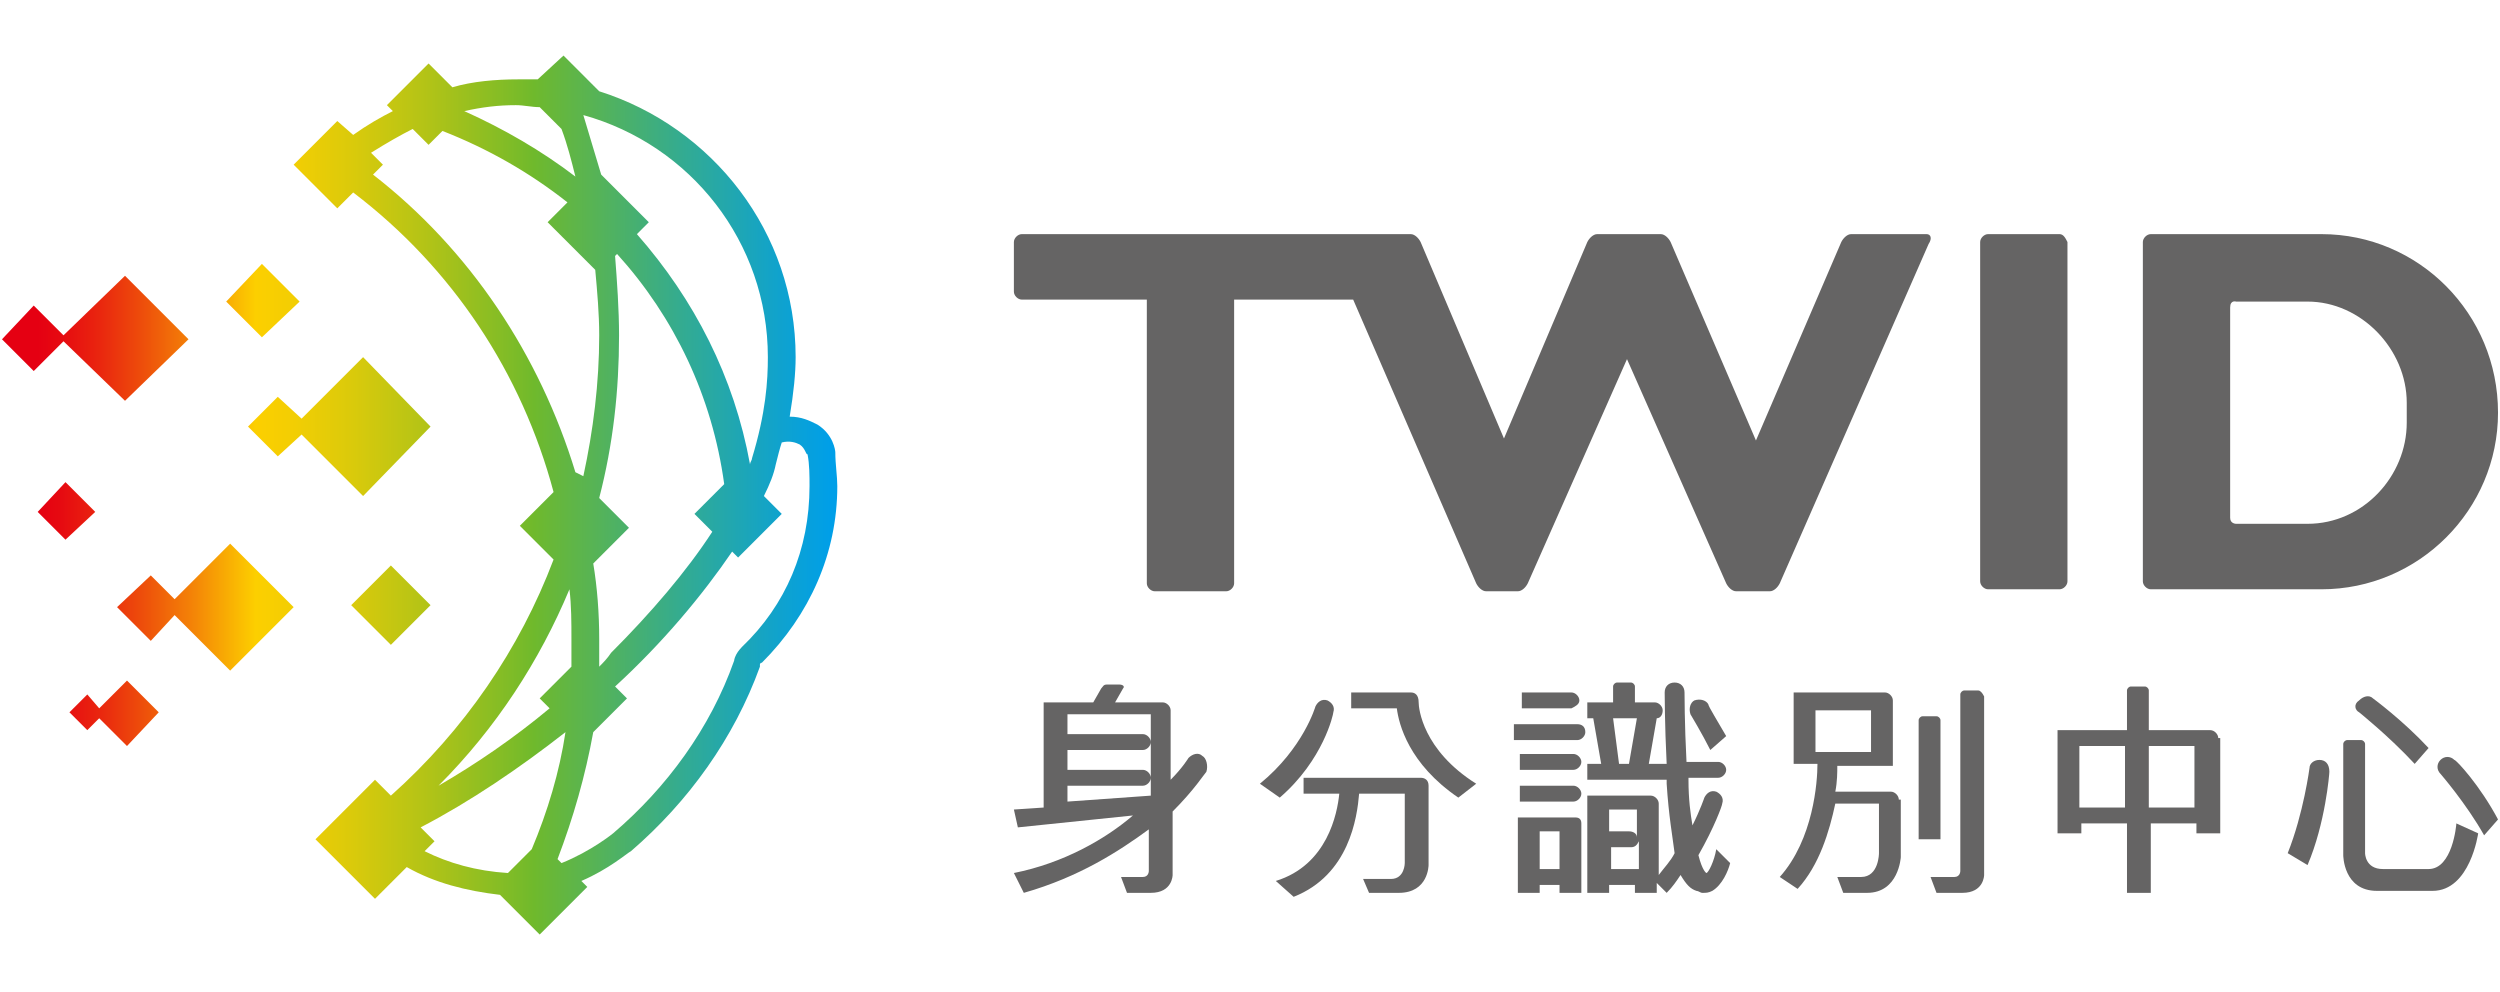
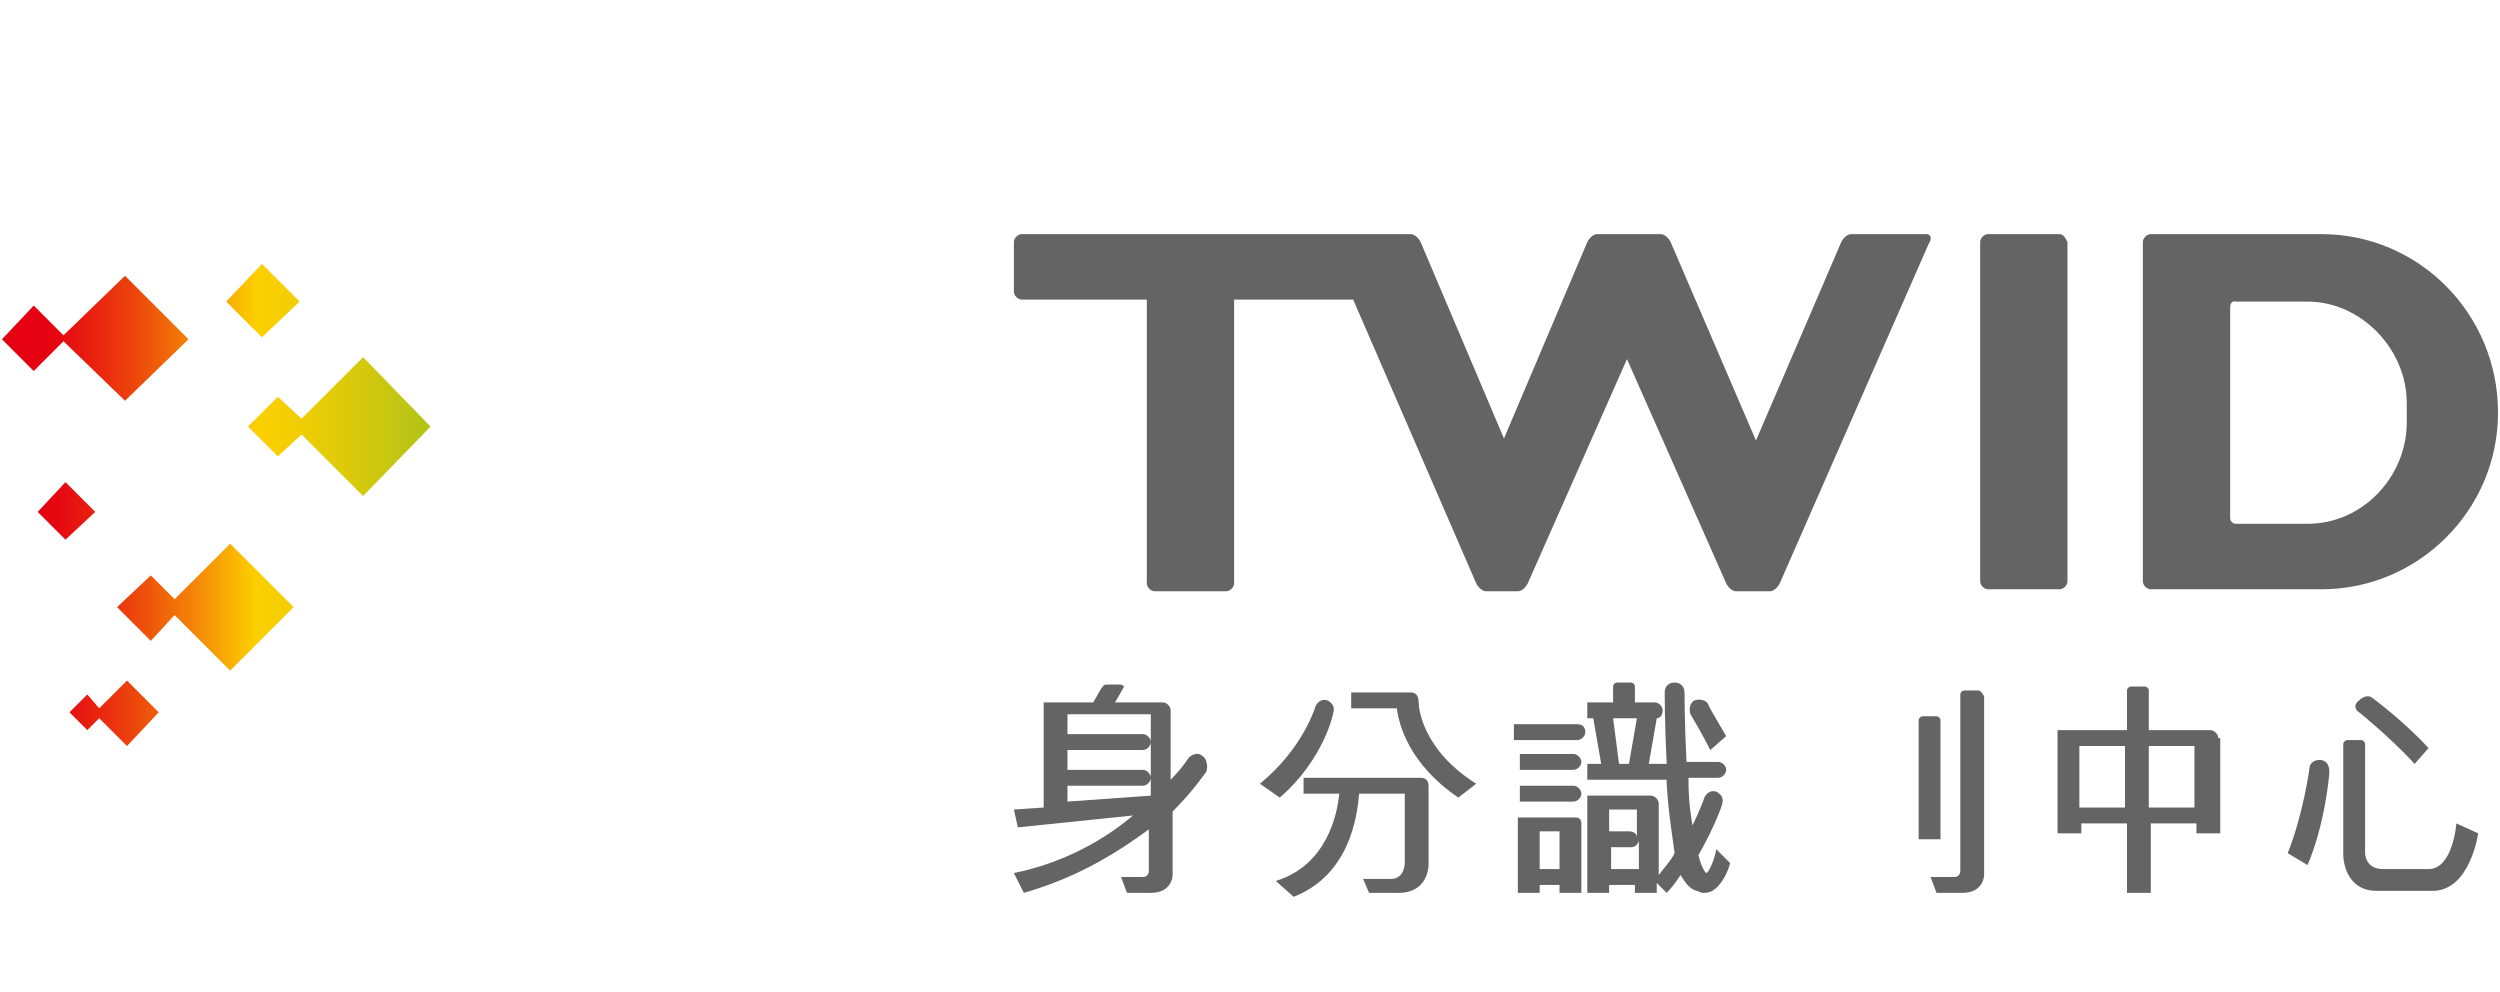
<svg xmlns="http://www.w3.org/2000/svg" version="1.1" id="圖層_1" x="0px" y="0px" viewBox="0 0 126 50" style="enable-background:new 0 0 126 50;" xml:space="preserve">
  <style type="text/css">
	.st0{fill:url(#SVGID_1_);}
	.st1{fill:url(#SVGID_2_);}
	.st2{fill:url(#SVGID_3_);}
	.st3{fill:url(#SVGID_4_);}
	.st4{fill:url(#SVGID_5_);}
	.st5{fill:url(#SVGID_6_);}
	.st6{fill:url(#SVGID_7_);}
	.st7{fill:url(#SVGID_8_);}
	.st8{fill:#656464;}
</style>
  <g>
    <g>
      <linearGradient id="SVGID_1_" gradientUnits="userSpaceOnUse" x1="1.889" y1="30.628" x2="41.868" y2="30.628">
        <stop offset="0" style="stop-color:#E50012" />
        <stop offset="2.720355e-02" style="stop-color:#E60911" />
        <stop offset="7.212701e-02" style="stop-color:#E9220F" />
        <stop offset="0.129" style="stop-color:#ED4B0B" />
        <stop offset="0.196" style="stop-color:#F48407" />
        <stop offset="0.271" style="stop-color:#FCCB00" />
        <stop offset="0.275" style="stop-color:#FCCF00" />
        <stop offset="0.321" style="stop-color:#F3CE03" />
        <stop offset="0.397" style="stop-color:#DACA0B" />
        <stop offset="0.494" style="stop-color:#B1C317" />
        <stop offset="0.608" style="stop-color:#79BB29" />
        <stop offset="0.626" style="stop-color:#6FB92C" />
        <stop offset="0.638" style="stop-color:#6BB833" />
        <stop offset="0.817" style="stop-color:#32AB93" />
        <stop offset="0.941" style="stop-color:#0EA2D0" />
        <stop offset="1" style="stop-color:#009FE8" />
      </linearGradient>
      <polygon class="st0" points="8.8,30.2 7.6,29 5.9,30.6 7.6,32.3 8.8,31 11.6,33.8 14.8,30.6 11.6,27.4   " />
      <linearGradient id="SVGID_2_" gradientUnits="userSpaceOnUse" x1="1.889" y1="17.052" x2="41.872" y2="17.052">
        <stop offset="0" style="stop-color:#E50012" />
        <stop offset="2.720355e-02" style="stop-color:#E60911" />
        <stop offset="7.212701e-02" style="stop-color:#E9220F" />
        <stop offset="0.129" style="stop-color:#ED4B0B" />
        <stop offset="0.196" style="stop-color:#F48407" />
        <stop offset="0.271" style="stop-color:#FCCB00" />
        <stop offset="0.275" style="stop-color:#FCCF00" />
        <stop offset="0.321" style="stop-color:#F3CE03" />
        <stop offset="0.397" style="stop-color:#DACA0B" />
        <stop offset="0.494" style="stop-color:#B1C317" />
        <stop offset="0.608" style="stop-color:#79BB29" />
        <stop offset="0.626" style="stop-color:#6FB92C" />
        <stop offset="0.638" style="stop-color:#6BB833" />
        <stop offset="0.817" style="stop-color:#32AB93" />
        <stop offset="0.941" style="stop-color:#0EA2D0" />
        <stop offset="1" style="stop-color:#009FE8" />
      </linearGradient>
      <polygon class="st1" points="6.3,20.2 9.5,17.1 6.3,13.9 3.2,16.9 1.7,15.4 0.1,17.1 1.7,18.7 3.2,17.2   " />
      <linearGradient id="SVGID_3_" gradientUnits="userSpaceOnUse" x1="1.889" y1="21.529" x2="41.869" y2="21.529">
        <stop offset="0" style="stop-color:#E50012" />
        <stop offset="2.720355e-02" style="stop-color:#E60911" />
        <stop offset="7.212701e-02" style="stop-color:#E9220F" />
        <stop offset="0.129" style="stop-color:#ED4B0B" />
        <stop offset="0.196" style="stop-color:#F48407" />
        <stop offset="0.271" style="stop-color:#FCCB00" />
        <stop offset="0.275" style="stop-color:#FCCF00" />
        <stop offset="0.321" style="stop-color:#F3CE03" />
        <stop offset="0.397" style="stop-color:#DACA0B" />
        <stop offset="0.494" style="stop-color:#B1C317" />
        <stop offset="0.608" style="stop-color:#79BB29" />
        <stop offset="0.626" style="stop-color:#6FB92C" />
        <stop offset="0.638" style="stop-color:#6BB833" />
        <stop offset="0.817" style="stop-color:#32AB93" />
        <stop offset="0.941" style="stop-color:#0EA2D0" />
        <stop offset="1" style="stop-color:#009FE8" />
      </linearGradient>
      <polygon class="st2" points="18.3,18 15.2,21.1 14,20 12.5,21.5 14,23 15.2,21.9 18.3,25 21.7,21.5   " />
      <linearGradient id="SVGID_4_" gradientUnits="userSpaceOnUse" x1="1.888" y1="15.153" x2="41.87" y2="15.153">
        <stop offset="0" style="stop-color:#E50012" />
        <stop offset="2.720355e-02" style="stop-color:#E60911" />
        <stop offset="7.212701e-02" style="stop-color:#E9220F" />
        <stop offset="0.129" style="stop-color:#ED4B0B" />
        <stop offset="0.196" style="stop-color:#F48407" />
        <stop offset="0.271" style="stop-color:#FCCB00" />
        <stop offset="0.275" style="stop-color:#FCCF00" />
        <stop offset="0.321" style="stop-color:#F3CE03" />
        <stop offset="0.397" style="stop-color:#DACA0B" />
        <stop offset="0.494" style="stop-color:#B1C317" />
        <stop offset="0.608" style="stop-color:#79BB29" />
        <stop offset="0.626" style="stop-color:#6FB92C" />
        <stop offset="0.638" style="stop-color:#6BB833" />
        <stop offset="0.817" style="stop-color:#32AB93" />
        <stop offset="0.941" style="stop-color:#0EA2D0" />
        <stop offset="1" style="stop-color:#009FE8" />
      </linearGradient>
      <polygon class="st3" points="15.1,15.2 13.2,13.3 11.4,15.2 13.2,17   " />
      <linearGradient id="SVGID_5_" gradientUnits="userSpaceOnUse" x1="1.889" y1="25.756" x2="41.871" y2="25.756">
        <stop offset="0" style="stop-color:#E50012" />
        <stop offset="2.720355e-02" style="stop-color:#E60911" />
        <stop offset="7.212701e-02" style="stop-color:#E9220F" />
        <stop offset="0.129" style="stop-color:#ED4B0B" />
        <stop offset="0.196" style="stop-color:#F48407" />
        <stop offset="0.271" style="stop-color:#FCCB00" />
        <stop offset="0.275" style="stop-color:#FCCF00" />
        <stop offset="0.321" style="stop-color:#F3CE03" />
        <stop offset="0.397" style="stop-color:#DACA0B" />
        <stop offset="0.494" style="stop-color:#B1C317" />
        <stop offset="0.608" style="stop-color:#79BB29" />
        <stop offset="0.626" style="stop-color:#6FB92C" />
        <stop offset="0.638" style="stop-color:#6BB833" />
        <stop offset="0.817" style="stop-color:#32AB93" />
        <stop offset="0.941" style="stop-color:#0EA2D0" />
        <stop offset="1" style="stop-color:#009FE8" />
      </linearGradient>
      <polygon class="st4" points="3.3,24.3 1.9,25.8 3.3,27.2 4.8,25.8   " />
      <linearGradient id="SVGID_6_" gradientUnits="userSpaceOnUse" x1="1.89" y1="35.93" x2="41.864" y2="35.93">
        <stop offset="0" style="stop-color:#E50012" />
        <stop offset="2.720355e-02" style="stop-color:#E60911" />
        <stop offset="7.212701e-02" style="stop-color:#E9220F" />
        <stop offset="0.129" style="stop-color:#ED4B0B" />
        <stop offset="0.196" style="stop-color:#F48407" />
        <stop offset="0.271" style="stop-color:#FCCB00" />
        <stop offset="0.275" style="stop-color:#FCCF00" />
        <stop offset="0.321" style="stop-color:#F3CE03" />
        <stop offset="0.397" style="stop-color:#DACA0B" />
        <stop offset="0.494" style="stop-color:#B1C317" />
        <stop offset="0.608" style="stop-color:#79BB29" />
        <stop offset="0.626" style="stop-color:#6FB92C" />
        <stop offset="0.638" style="stop-color:#6BB833" />
        <stop offset="0.817" style="stop-color:#32AB93" />
        <stop offset="0.941" style="stop-color:#0EA2D0" />
        <stop offset="1" style="stop-color:#009FE8" />
      </linearGradient>
      <polygon class="st5" points="5,35.7 4.4,35 3.5,35.9 4.4,36.8 5,36.2 6.4,37.6 8,35.9 6.4,34.3   " />
      <linearGradient id="SVGID_7_" gradientUnits="userSpaceOnUse" x1="1.888" y1="30.485" x2="41.869" y2="30.485">
        <stop offset="0" style="stop-color:#E50012" />
        <stop offset="2.720355e-02" style="stop-color:#E60911" />
        <stop offset="7.212701e-02" style="stop-color:#E9220F" />
        <stop offset="0.129" style="stop-color:#ED4B0B" />
        <stop offset="0.196" style="stop-color:#F48407" />
        <stop offset="0.271" style="stop-color:#FCCB00" />
        <stop offset="0.275" style="stop-color:#FCCF00" />
        <stop offset="0.321" style="stop-color:#F3CE03" />
        <stop offset="0.397" style="stop-color:#DACA0B" />
        <stop offset="0.494" style="stop-color:#B1C317" />
        <stop offset="0.608" style="stop-color:#79BB29" />
        <stop offset="0.626" style="stop-color:#6FB92C" />
        <stop offset="0.638" style="stop-color:#6BB833" />
        <stop offset="0.817" style="stop-color:#32AB93" />
        <stop offset="0.941" style="stop-color:#0EA2D0" />
        <stop offset="1" style="stop-color:#009FE8" />
      </linearGradient>
-       <polygon class="st6" points="19.7,32.5 21.7,30.5 19.7,28.5 17.7,30.5   " />
      <linearGradient id="SVGID_8_" gradientUnits="userSpaceOnUse" x1="1.889" y1="25" x2="41.868" y2="25">
        <stop offset="0" style="stop-color:#E50012" />
        <stop offset="2.720355e-02" style="stop-color:#E60911" />
        <stop offset="7.212701e-02" style="stop-color:#E9220F" />
        <stop offset="0.129" style="stop-color:#ED4B0B" />
        <stop offset="0.196" style="stop-color:#F48407" />
        <stop offset="0.271" style="stop-color:#FCCB00" />
        <stop offset="0.275" style="stop-color:#FCCF00" />
        <stop offset="0.321" style="stop-color:#F3CE03" />
        <stop offset="0.397" style="stop-color:#DACA0B" />
        <stop offset="0.494" style="stop-color:#B1C317" />
        <stop offset="0.608" style="stop-color:#79BB29" />
        <stop offset="0.626" style="stop-color:#6FB92C" />
        <stop offset="0.638" style="stop-color:#6BB833" />
        <stop offset="0.817" style="stop-color:#32AB93" />
        <stop offset="0.941" style="stop-color:#0EA2D0" />
        <stop offset="1" style="stop-color:#009FE8" />
      </linearGradient>
-       <path class="st7" d="M42.1,22.8c0-0.1-0.1-0.9-0.9-1.4c-0.4-0.2-0.8-0.4-1.4-0.4c0.2-1.2,0.3-2.2,0.3-3c0-6.3-4.2-11.6-9.9-13.4    l-1.8-1.8L27.1,4c-0.3,0-0.7,0-1,0c-1.1,0-2.3,0.1-3.3,0.4l-1.2-1.2l-2.1,2.1l0.3,0.3c-0.6,0.3-1.3,0.7-2,1.2L17,6.1l-2.2,2.2    l2.2,2.2l0.8-0.8c5,3.8,8.5,9.1,10.1,15.1l-1.7,1.7l1.7,1.7c-1.7,4.5-4.5,8.6-8.2,11.9l-0.8-0.8l-3,3l3,3l1.6-1.6    c1.4,0.8,3,1.2,4.7,1.4l2,2l2.4-2.4l-0.3-0.3c1.4-0.6,2.3-1.4,2.5-1.5c2.9-2.5,5.2-5.7,6.5-9.3c0,0,0-0.1,0-0.1    c0-0.1,0.1-0.1,0.1-0.1c2.4-2.4,3.8-5.5,3.8-8.9C42.2,24,42.1,23.4,42.1,22.8z M38.7,18c0,1.2-0.1,2.8-0.8,5.1    c0,0.1-0.1,0.2-0.1,0.3C37,19,35,15.1,32.1,11.8l0.6-0.6l-2.4-2.4c-0.3-1-0.6-2-0.9-3C34.8,7.3,38.7,12.2,38.7,18z M30.2,33.6    c0-0.5,0-0.9,0-1.4c0-1.3-0.1-2.6-0.3-3.8l1.8-1.8l-1.5-1.5c0.7-2.7,1-5.4,1-8.2c0-1.3-0.1-2.7-0.2-4l0.1-0.1    C34,16,35.9,20,36.5,24.4L35,25.9l0.9,0.9c-1.3,2-3.1,4.1-5.1,6.1C30.6,33.2,30.4,33.4,30.2,33.6z M27.2,5.4l1.1,1.1    c0.3,0.8,0.5,1.6,0.7,2.4c-1.7-1.3-3.6-2.4-5.6-3.3c0.9-0.2,1.7-0.3,2.6-0.3C26.4,5.3,26.8,5.4,27.2,5.4z M18.8,8.8l0.5-0.5    l-0.6-0.6c0.8-0.5,1.5-0.9,2.1-1.2l0.8,0.8l0.7-0.7c2.3,0.9,4.4,2.1,6.3,3.6l-1,1l2.4,2.4c0.1,1.1,0.2,2.2,0.2,3.3    c0,2.4-0.3,4.8-0.8,7.1L29,23.8C27.2,17.9,23.7,12.6,18.8,8.8z M28.7,29.7c0.1,0.8,0.1,1.7,0.1,2.5c0,0.5,0,0.9,0,1.4l-1.6,1.6    l0.5,0.5c-1.8,1.5-3.7,2.8-5.6,3.9C25,36.7,27.2,33.3,28.7,29.7z M21.2,41.7c2.5-1.3,5-3,7.3-4.8c-0.3,2-0.9,4-1.7,5.9l-1.2,1.2    c0,0,0,0,0,0c-1.6-0.1-3-0.5-4.2-1.1l0.5-0.5L21.2,41.7z M37.4,32.6c0,0-0.2,0.2-0.3,0.4c-0.1,0.2-0.1,0.3-0.1,0.3    c-1.2,3.4-3.4,6.4-6.1,8.7l0,0c0,0-1.1,0.9-2.6,1.5l-0.2-0.2c0.8-2.1,1.4-4.2,1.8-6.4l1.7-1.7L31,34.6c2.4-2.2,4.4-4.6,5.9-6.8    l0.3,0.3l2.2-2.2l-0.9-0.9c0.3-0.6,0.5-1.1,0.6-1.6c0.1-0.4,0.2-0.8,0.3-1.1c0.4-0.1,0.7,0,0.9,0.1c0.3,0.2,0.3,0.5,0.4,0.5    c0.1,0.5,0.1,1.1,0.1,1.6C40.8,27.7,39.6,30.5,37.4,32.6z" />
    </g>
    <g>
      <g>
        <g>
          <path class="st8" d="M116.9,38.3c-0.3,0-0.5,0.2-0.5,0.4c0,0-0.3,2.3-1.1,4.3l1,0.6c0.9-2.1,1.1-4.6,1.1-4.7      C117.4,38.5,117.2,38.3,116.9,38.3z" />
          <path class="st8" d="M118.9,35.9c0,0,1.5,1.2,2.8,2.6l0.7-0.8c-1.3-1.4-2.8-2.5-2.8-2.5c-0.2-0.2-0.5-0.1-0.7,0.1      C118.6,35.5,118.7,35.8,118.9,35.9z" />
-           <path class="st8" d="M123.7,38.3c-0.2-0.2-0.5-0.2-0.7,0c-0.2,0.2-0.2,0.5,0,0.7c0,0,1.3,1.5,2.2,3.1l0.7-0.8      C125,39.6,123.8,38.3,123.7,38.3z" />
          <path class="st8" d="M122.4,43.8c-0.1,0-2.1,0-2.3,0c-0.9,0-0.9-0.8-0.9-0.8v-5.5c0-0.1-0.1-0.2-0.2-0.2h-0.7      c-0.1,0-0.2,0.1-0.2,0.2v5.6c0,0,0,1.8,1.7,1.8c0.1,0,2.6,0,2.8,0c1.9,0,2.3-2.9,2.3-2.9l-1.1-0.5      C123.8,41.6,123.6,43.8,122.4,43.8z" />
        </g>
        <path class="st8" d="M111.8,37.2c0-0.2-0.2-0.4-0.4-0.4h-3.1v-2c0-0.1-0.1-0.2-0.2-0.2h-0.7c-0.1,0-0.2,0.1-0.2,0.2v2h-3.5V42     h1.2v-0.5h2.3V45h1.2v-3.5h2.3V42h1.2V37.2L111.8,37.2z M104.8,40.7v-3.1h2.3v3.1H104.8z M108.3,40.7v-3.1h2.3v3.1H108.3z" />
        <path class="st8" d="M60.6,38.1c-0.2-0.2-0.5-0.1-0.7,0.1c0,0-0.3,0.5-0.9,1.1v-3.5l0,0c0,0,0,0,0,0c0-0.2-0.2-0.4-0.4-0.4h-2.4     l0.4-0.7c0.1-0.1,0-0.2-0.2-0.2h-0.6c-0.2,0-0.2,0.1-0.3,0.2l-0.4,0.7h-2.5v5.3l-1.5,0.1l0.2,0.9l5.8-0.6c-1.4,1.2-3.5,2.4-6,2.9     l0.5,1c2.8-0.8,4.8-2.1,6.3-3.2v2.1c0,0,0,0.3-0.3,0.3c-0.2,0-0.7,0-1.1,0l0.3,0.8c0,0,1,0,1.2,0c1.1,0,1.1-0.9,1.1-0.9v-3.2     c1.1-1.1,1.6-1.9,1.7-2C60.9,38.6,60.8,38.2,60.6,38.1z M53.8,39.6h3.8c0.2,0,0.4-0.2,0.4-0.4c0-0.2-0.2-0.4-0.4-0.4h-3.8v-1h3.8     c0.2,0,0.4-0.2,0.4-0.4c0-0.2-0.2-0.4-0.4-0.4h-3.8v-1H58v4.1l-4.2,0.3V39.6z" />
        <g>
          <path class="st8" d="M99.7,34.8H99c-0.1,0-0.2,0.1-0.2,0.2v8.9c0,0,0,0.3-0.3,0.3c-0.2,0-0.8,0-1.2,0l0.3,0.8c0,0,1.1,0,1.3,0      c1.1,0,1.1-0.9,1.1-0.9v-9C99.9,34.9,99.8,34.8,99.7,34.8z" />
          <path class="st8" d="M97.8,42.3v-6c0-0.1-0.1-0.2-0.2-0.2h-0.7c-0.1,0-0.2,0.1-0.2,0.2v6H97.8z" />
-           <path class="st8" d="M95.7,40.3c0-0.2-0.2-0.4-0.4-0.4h-2.8c0.1-0.5,0.1-1,0.1-1.3h2.8v-3.3h0c0-0.2-0.2-0.4-0.4-0.4h-4.6v3.6      h1.2c0,0.9-0.2,3.8-1.9,5.7l0.9,0.6c1.1-1.2,1.6-2.9,1.9-4.3h2.2V43c0,0,0,1.2-0.9,1.2c-0.2,0-0.8,0-1.2,0l0.3,0.8      c0,0,1.1,0,1.2,0c1.6,0,1.7-1.8,1.7-1.8V40.3L95.7,40.3C95.7,40.3,95.7,40.3,95.7,40.3z M91.5,35.8h2.8v2.1h-2.8V35.8z" />
        </g>
        <g>
          <g>
            <path class="st8" d="M86.5,42.8C86.4,43.4,86.1,44,86,44c0,0-0.2-0.1-0.4-0.9c0.8-1.4,1.2-2.5,1.2-2.6c0.1-0.3-0.1-0.5-0.3-0.6       c-0.3-0.1-0.5,0.1-0.6,0.3c0,0-0.2,0.6-0.6,1.4c-0.1-0.6-0.2-1.3-0.2-2.3c0,0,0-0.1,0-0.1h1.5c0.2,0,0.4-0.2,0.4-0.4       c0-0.2-0.2-0.4-0.4-0.4H85c-0.1-1.9-0.1-3.5-0.1-3.5c0-0.3-0.2-0.5-0.5-0.5c-0.3,0-0.5,0.2-0.5,0.5c0,0,0,1.6,0.1,3.6h-0.9       l0.4-2.3c0.2,0,0.3-0.2,0.3-0.4c0-0.2-0.2-0.4-0.4-0.4h-1v-0.8c0-0.1-0.1-0.2-0.2-0.2h-0.7c-0.1,0-0.2,0.1-0.2,0.2v0.8H80v0.8       h0.3l0.4,2.3H80v0.8H84c0,0.1,0,0.1,0,0.2c0.1,1.6,0.3,2.7,0.4,3.5c-0.2,0.4-0.5,0.7-0.8,1.1v-3.6h0c0,0,0,0,0,0       c0-0.2-0.2-0.4-0.4-0.4h-3.2V45h1.1v-0.4h1.3V45h1.1v-0.5l0.5,0.5c0.3-0.3,0.5-0.6,0.7-0.9c0.3,0.5,0.5,0.7,0.8,0.8       c0.1,0,0.2,0.1,0.3,0.1c0.2,0,0.3,0,0.5-0.1c0.5-0.3,0.8-1,0.9-1.4L86.5,42.8z M81.3,36.2h1.2l-0.4,2.3h-0.5L81.3,36.2z        M82.5,40.8v1.4c0-0.2-0.2-0.3-0.4-0.3h-1v-1.1H82.5z M81.2,43.8v-1.1h1c0.2,0,0.3-0.1,0.4-0.3v1.4H81.2z" />
            <path class="st8" d="M86.2,37.8l0.8-0.7c-0.4-0.7-0.9-1.5-0.9-1.6c-0.1-0.2-0.4-0.3-0.7-0.2c-0.2,0.1-0.3,0.4-0.2,0.7       C85.2,36,85.8,37,86.2,37.8z" />
          </g>
          <g>
            <path class="st8" d="M76.6,40.4h2.7c0.2,0,0.4-0.2,0.4-0.4c0-0.2-0.2-0.4-0.4-0.4h-2.7V40.4z" />
            <path class="st8" d="M79.7,38.4c0-0.2-0.2-0.4-0.4-0.4h-2.7v0.8h2.7C79.5,38.8,79.7,38.6,79.7,38.4z" />
            <path class="st8" d="M79.5,36.5h-3.2v0.8h3.2c0.2,0,0.4-0.2,0.4-0.4C79.9,36.6,79.7,36.5,79.5,36.5z" />
-             <path class="st8" d="M79.6,35.3c0-0.2-0.2-0.4-0.4-0.4h-2.5v0.8h2.5C79.4,35.6,79.6,35.5,79.6,35.3z" />
            <path class="st8" d="M79.4,41.2h-2.9V45h1.1v-0.4h1V45h1.1v-3.5h0C79.7,41.3,79.6,41.2,79.4,41.2z M77.6,43.8v-1.9h1v1.9H77.6z       " />
          </g>
        </g>
        <g>
          <path class="st8" d="M71.6,39.2h-5.9v0.8h1.8c-0.1,1-0.6,3.6-3.2,4.4l0.9,0.8c2.8-1.1,3.2-4,3.3-5.2h2.3v3.5c0,0,0,0.8-0.7,0.8      c-0.2,0-1,0-1.4,0L69,45c0,0,1.3,0,1.5,0c1.5,0,1.5-1.4,1.5-1.4v-4l0,0c0,0,0,0,0,0C72,39.3,71.8,39.2,71.6,39.2z" />
          <path class="st8" d="M67.2,35.9c0.1-0.3-0.1-0.5-0.3-0.6c-0.3-0.1-0.5,0.1-0.6,0.3c0,0-0.6,2.1-2.8,3.9l1,0.7      C66.7,38.3,67.2,36,67.2,35.9z" />
          <path class="st8" d="M71.5,35.4c0-0.4-0.2-0.5-0.4-0.5h-3v0.8h2.3c0.1,0.8,0.6,2.8,3.1,4.5l0.9-0.7      C71.7,37.8,71.5,35.7,71.5,35.4z" />
        </g>
      </g>
      <g>
        <path class="st8" d="M103.8,11.8h-3.6c-0.2,0-0.4,0.2-0.4,0.4v17.1c0,0.2,0.2,0.4,0.4,0.4h3.6c0.2,0,0.4-0.2,0.4-0.4V12.2     C104.1,12,104,11.8,103.8,11.8z" />
        <path class="st8" d="M117,11.8l-8.6,0c-0.2,0-0.4,0.2-0.4,0.4v17.1c0,0.2,0.2,0.4,0.4,0.4l8.6,0c4.9,0,8.9-4,8.9-8.9     C125.9,15.8,121.9,11.8,117,11.8z M121.3,21.3c0,2.7-2.2,5.1-5,5.1h-3.6c0,0-0.3,0-0.3-0.3c0-0.5,0-10.1,0-10.6     c0-0.4,0.3-0.3,0.3-0.3h3.6c2.7,0,5,2.4,5,5.1V21.3z" />
        <path class="st8" d="M97.1,11.8h-3.8c-0.2,0-0.4,0.2-0.5,0.4l-4.3,10l-4.3-10c-0.1-0.2-0.3-0.4-0.5-0.4h-3.2     c-0.2,0-0.4,0.2-0.5,0.4l-4.2,9.9l-4.2-9.9c-0.1-0.2-0.3-0.4-0.5-0.4H51.5c-0.2,0-0.4,0.2-0.4,0.4v2.5c0,0.2,0.2,0.4,0.4,0.4h6.3     v14.3c0,0.2,0.2,0.4,0.4,0.4h3.6c0.2,0,0.4-0.2,0.4-0.4V15.1h6l6.2,14.3c0.1,0.2,0.3,0.4,0.5,0.4h1.6c0.2,0,0.4-0.2,0.5-0.4     l5-11.3l5,11.3c0.1,0.2,0.3,0.4,0.5,0.4h1.7c0.2,0,0.4-0.2,0.5-0.4l7.5-17.1C97.4,12,97.3,11.8,97.1,11.8z" />
      </g>
    </g>
  </g>
</svg>